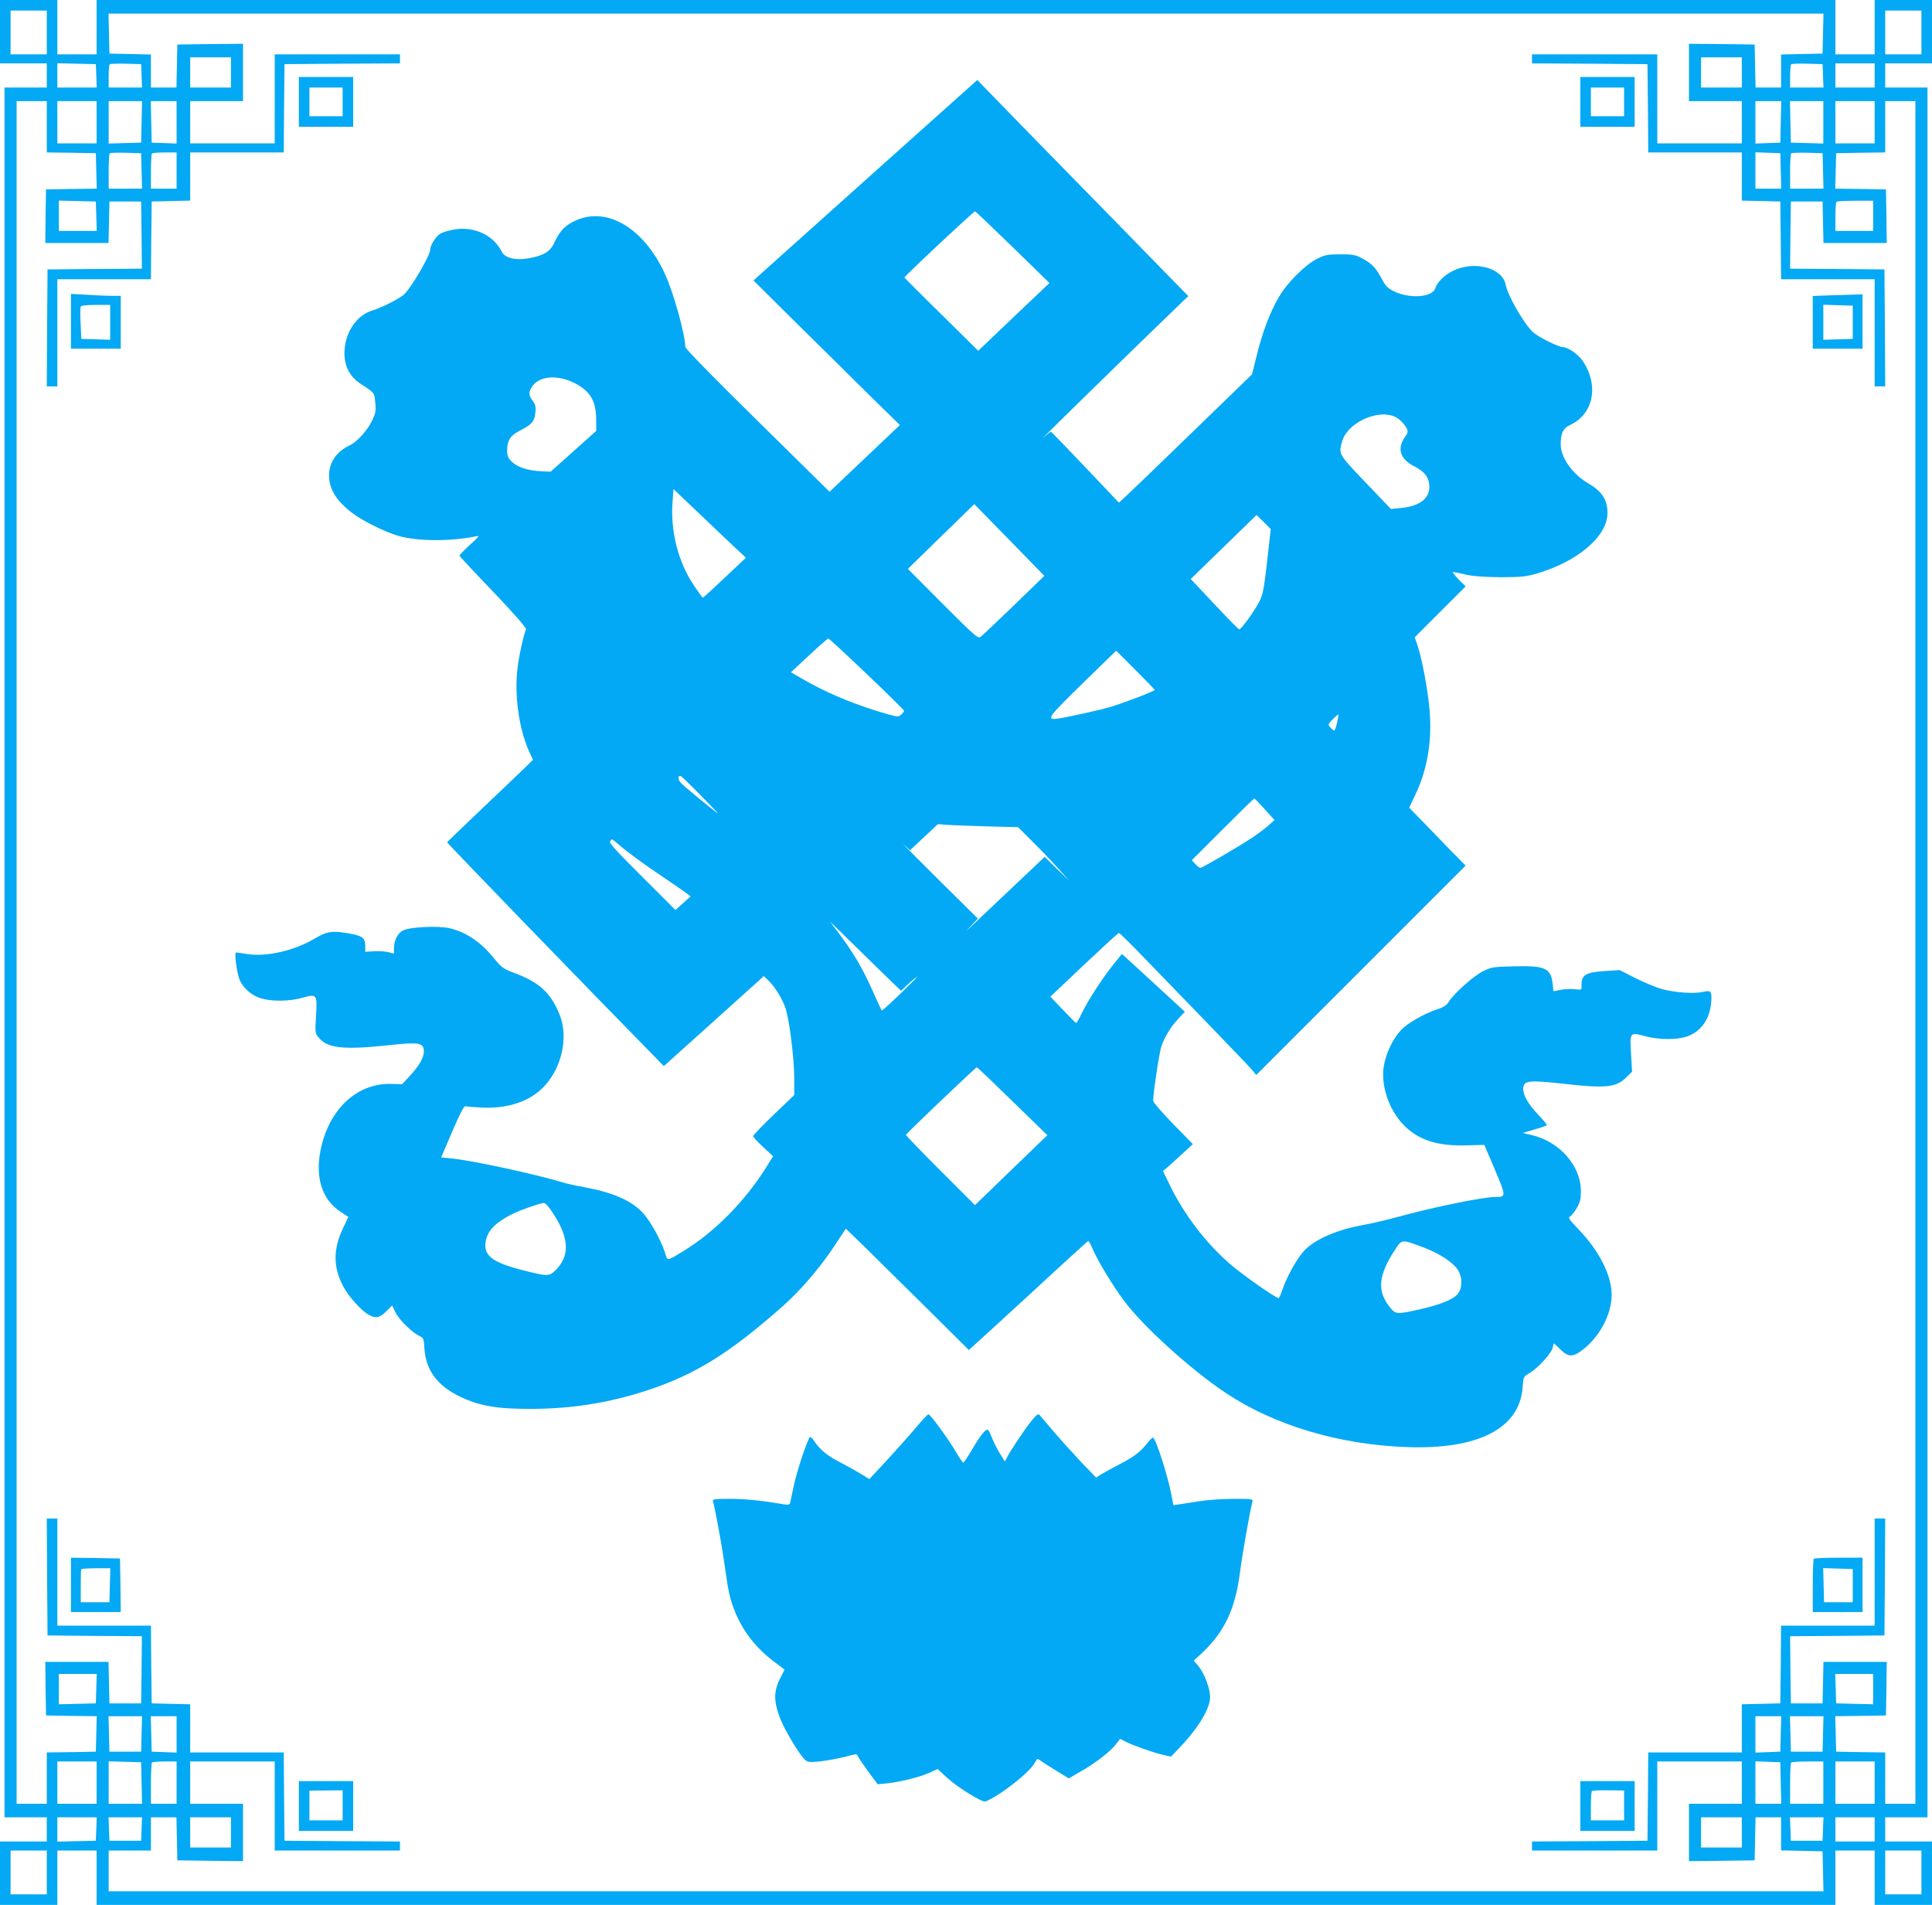
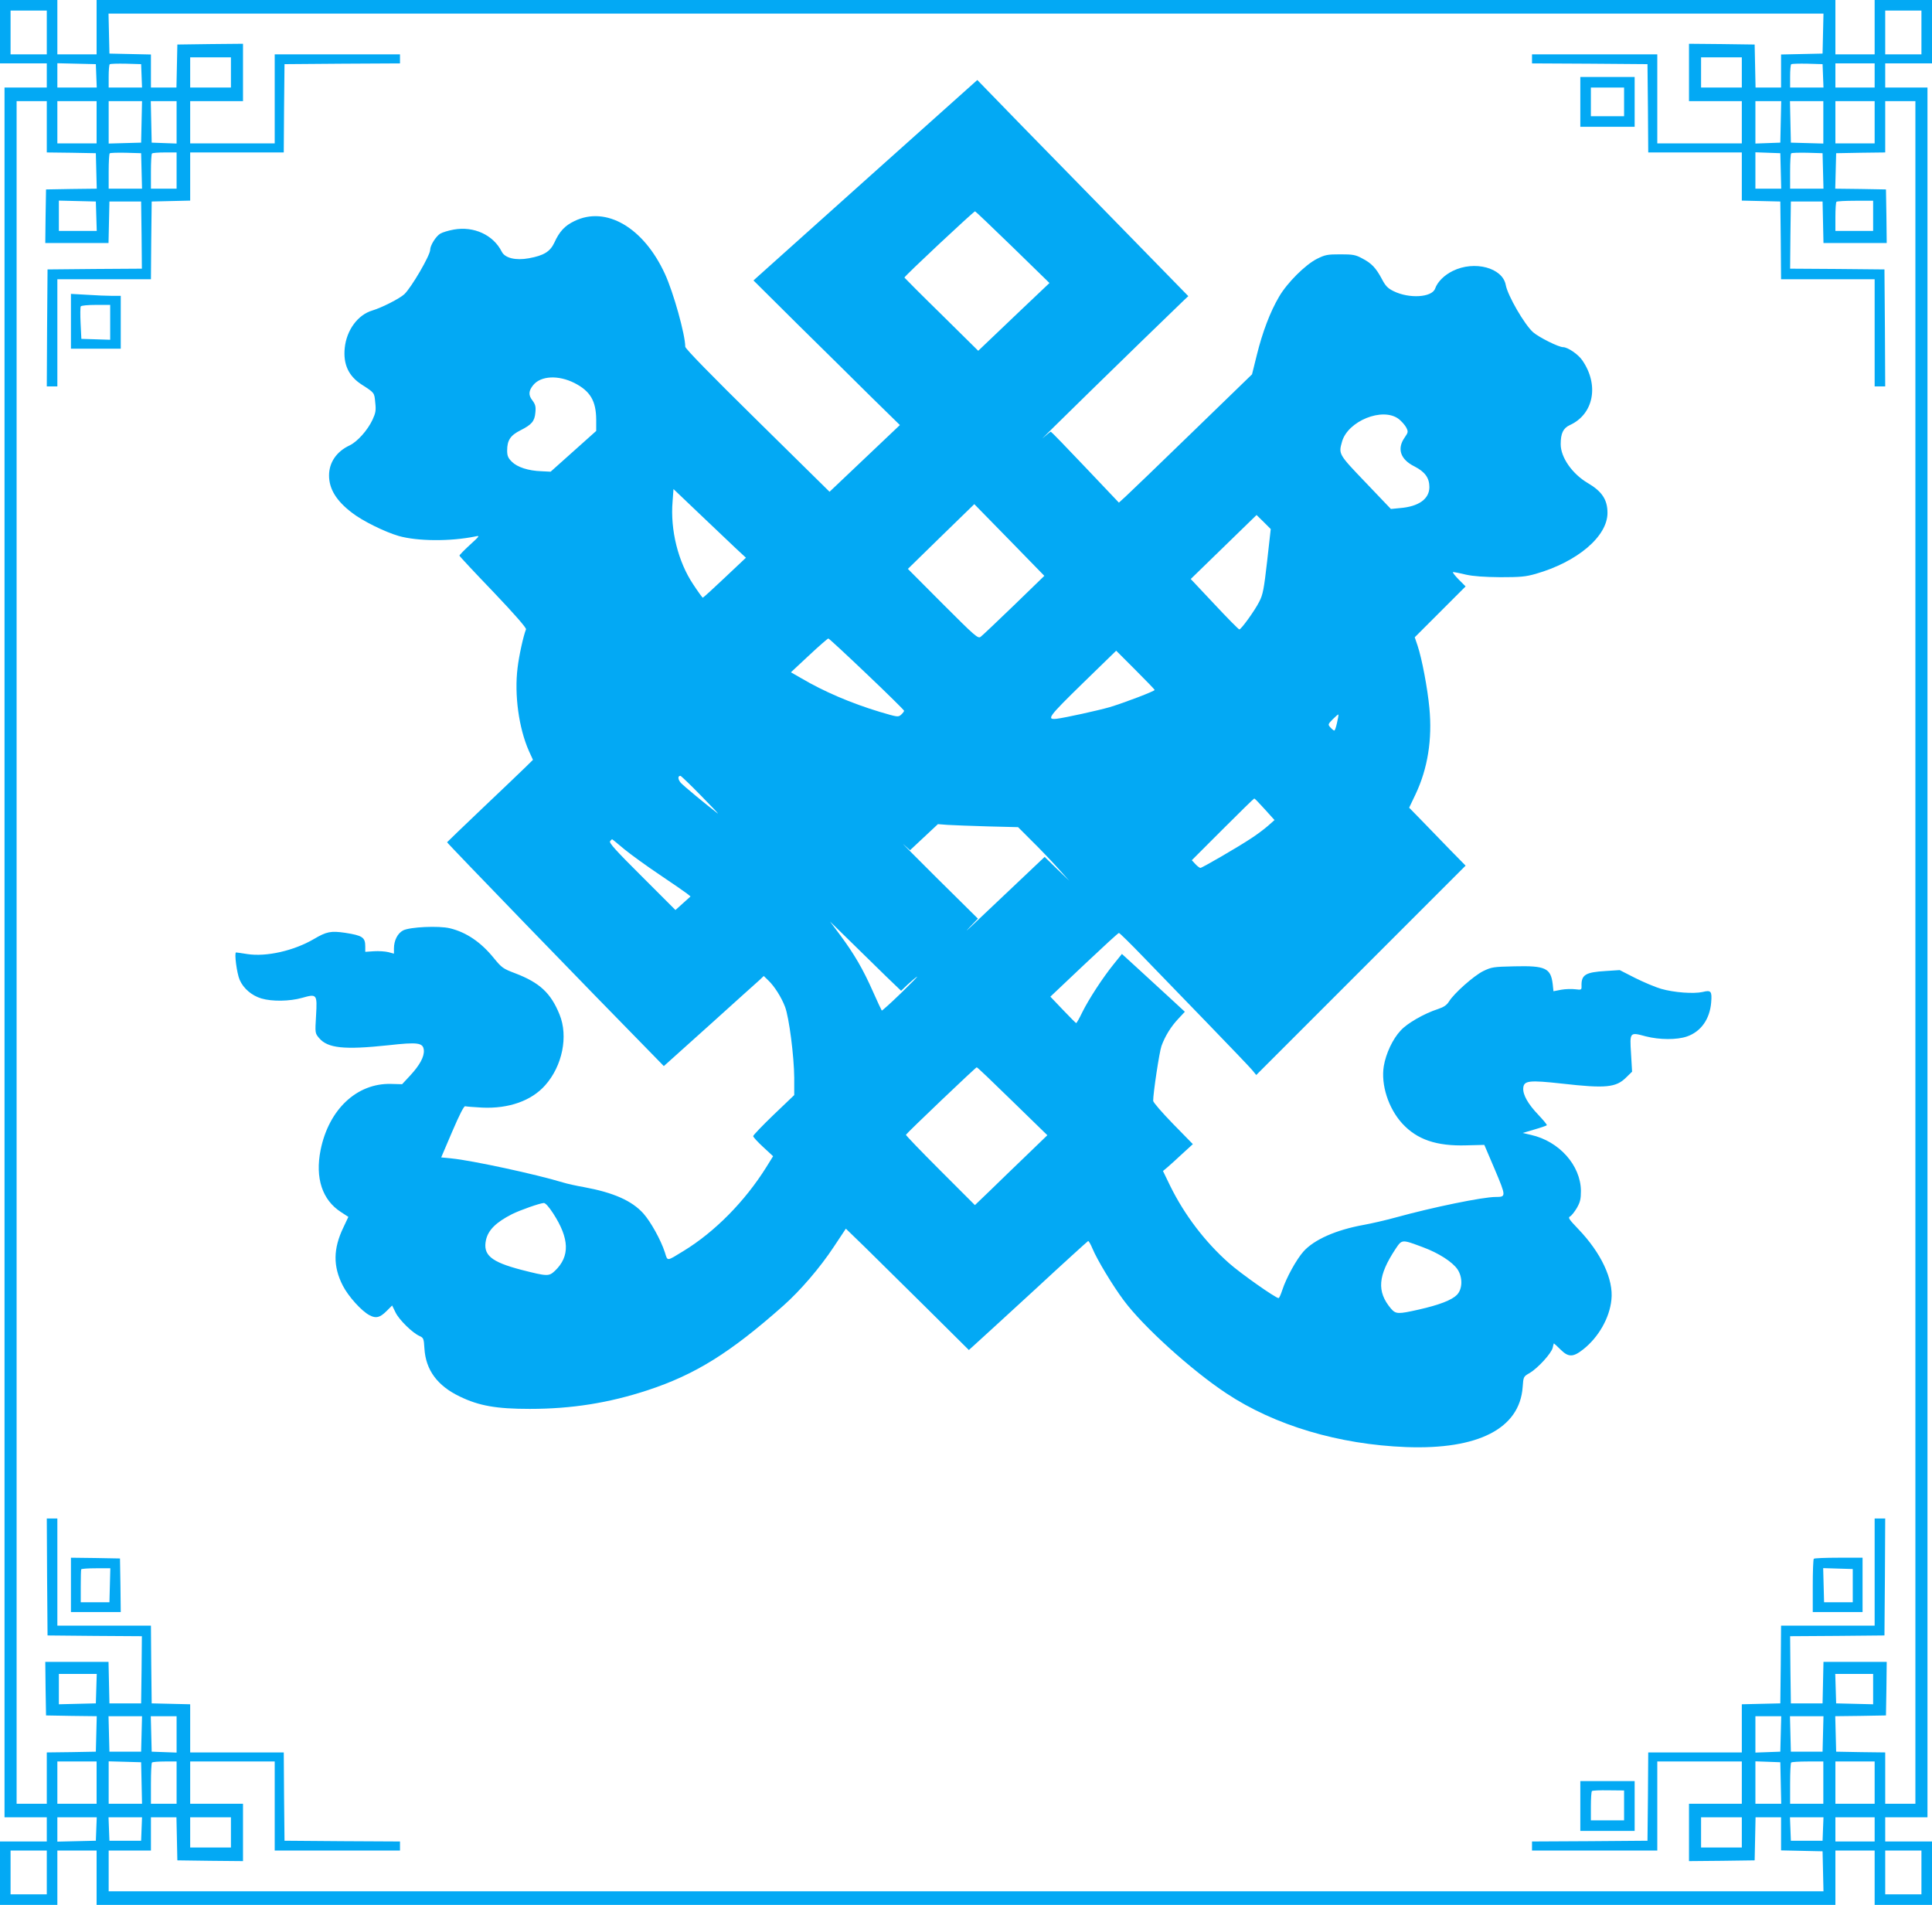
<svg xmlns="http://www.w3.org/2000/svg" version="1.0" width="1280pt" height="1262pt" viewBox="0 0 1280 1262" preserveAspectRatio="xMidYMid meet">
  <g transform="translate(0,1262) scale(0.1,-0.1)" fill="#03a9f4" stroke="none">
    <path d="M0 12410 l0 -210 155 0 155 0 0 -80 0 -80 -140 0 -140 0 0 -5730 0 -5730 140 0 140 0 0 -80 0 -80 -155 0 -155 0 0 -210 0 -210 190 0 190 0 0 180 0 180 130 0 130 0 0 -180 0 -180 5760 0 5760 0 0 180 0 180 130 0 130 0 0 -180 0 -180 190 0 190 0 0 210 0 210 -155 0 -155 0 0 80 0 80 140 0 140 0 0 5730 0 5730 -140 0 -140 0 0 80 0 80 155 0 155 0 0 210 0 210 -190 0 -190 0 0 -180 0 -180 -130 0 -130 0 0 180 0 180 -5760 0 -5760 0 0 -180 0 -180 -130 0 -130 0 0 180 0 180 -190 0 -190 0 0 -210z m310 -5 l0 -145 -120 0 -120 0 0 145 0 145 120 0 120 0 0 -145z m12420 0 l0 -145 -120 0 -120 0 0 145 0 145 120 0 120 0 0 -145z m-652 -7 l-3 -133 -137 -3 -138 -3 0 -109 0 -110 -85 0 -84 0 -3 143 -3 142 -217 3 -218 2 0 -190 0 -190 175 0 175 0 0 -140 0 -140 -280 0 -280 0 0 295 0 295 -415 0 -415 0 0 -30 0 -30 383 -2 382 -3 3 -292 2 -293 310 0 310 0 0 -160 0 -159 128 -3 127 -3 3 -257 2 -258 310 0 310 0 0 -355 0 -355 35 0 35 0 -2 388 -3 387 -313 3 -312 2 2 223 3 222 105 0 105 0 3 -137 3 -138 210 0 209 0 -2 178 -3 177 -168 3 -168 2 3 118 3 117 163 3 162 2 0 170 0 170 100 0 100 0 0 -5640 0 -5640 -100 0 -100 0 0 170 0 170 -162 2 -163 3 -3 117 -3 118 168 2 168 3 3 178 2 177 -209 0 -210 0 -3 -137 -3 -138 -105 0 -105 0 -3 222 -2 223 312 2 313 3 3 388 2 387 -35 0 -35 0 0 -355 0 -355 -310 0 -310 0 -2 -257 -3 -258 -127 -3 -128 -3 0 -159 0 -160 -310 0 -310 0 -2 -292 -3 -293 -382 -3 -383 -2 0 -30 0 -30 415 0 415 0 0 295 0 295 280 0 280 0 0 -140 0 -140 -175 0 -175 0 0 -190 0 -190 218 2 217 3 3 142 3 143 84 0 85 0 0 -110 0 -109 138 -3 137 -3 3 -132 3 -133 -5681 0 -5680 0 0 135 0 135 140 0 140 0 0 110 0 110 85 0 84 0 3 -142 3 -143 218 -3 217 -2 0 190 0 190 -175 0 -175 0 0 140 0 140 280 0 280 0 0 -295 0 -295 415 0 415 0 0 30 0 30 -382 2 -383 3 -3 293 -2 292 -310 0 -310 0 0 160 0 159 -127 3 -128 3 -3 257 -2 258 -310 0 -310 0 0 355 0 355 -35 0 -35 0 2 -388 3 -387 313 -3 312 -2 -2 -223 -3 -222 -105 0 -105 0 -3 138 -3 137 -210 0 -209 0 2 -177 3 -178 168 -3 168 -2 -3 -118 -3 -117 -162 -3 -163 -2 0 -170 0 -170 -100 0 -100 0 0 5640 0 5640 100 0 100 0 0 -170 0 -170 163 -2 162 -3 3 -117 3 -118 -168 -2 -168 -3 -3 -177 -2 -178 209 0 210 0 3 138 3 137 105 0 105 0 3 -222 2 -223 -312 -2 -313 -3 -3 -387 -2 -388 35 0 35 0 0 355 0 355 310 0 310 0 2 258 3 257 128 3 127 3 0 159 0 160 310 0 310 0 2 293 3 292 383 3 382 2 0 30 0 30 -415 0 -415 0 0 -295 0 -295 -280 0 -280 0 0 140 0 140 175 0 175 0 0 190 0 190 -217 -2 -218 -3 -3 -142 -3 -143 -84 0 -85 0 0 110 0 109 -137 3 -138 3 -3 133 -3 132 5681 0 5681 0 -3 -132z m-10548 -258 l0 -100 -135 0 -135 0 0 100 0 100 135 0 135 0 0 -100z m10010 0 l0 -100 -135 0 -135 0 0 100 0 100 135 0 135 0 0 -100z m-10902 -22 l3 -78 -131 0 -130 0 0 80 0 81 128 -3 127 -3 3 -77z m300 0 l3 -78 -111 0 -110 0 0 73 c0 41 3 77 7 81 4 4 52 5 107 4 l101 -3 3 -77z m11140 0 l3 -78 -111 0 -110 0 0 73 c0 41 3 77 7 81 4 4 52 5 107 4 l101 -3 3 -77z m342 2 l0 -80 -130 0 -130 0 0 80 0 80 130 0 130 0 0 -80z m-11780 -310 l0 -140 -130 0 -130 0 0 140 0 140 130 0 130 0 0 -140z m298 3 l-3 -138 -107 -3 -108 -3 0 141 0 140 110 0 111 0 -3 -137z m232 -3 l0 -141 -82 3 -83 3 -3 138 -3 137 86 0 85 0 0 -140z m10628 3 l-3 -138 -82 -3 -83 -3 0 141 0 140 85 0 86 0 -3 -137z m282 -3 l0 -141 -107 3 -108 3 -3 138 -3 137 111 0 110 0 0 -140z m340 0 l0 -140 -130 0 -130 0 0 140 0 140 130 0 130 0 0 -140z m-11482 -322 l3 -118 -111 0 -110 0 0 113 c0 63 3 117 7 121 4 4 52 5 107 4 l101 -3 3 -117z m232 2 l0 -120 -85 0 -85 0 0 113 c0 63 3 117 7 120 3 4 42 7 85 7 l78 0 0 -120z m10628 -2 l3 -118 -86 0 -85 0 0 120 0 121 83 -3 82 -3 3 -117z m280 0 l3 -118 -111 0 -110 0 0 113 c0 63 3 117 7 121 4 4 52 5 107 4 l101 -3 3 -117z m-11440 -300 l3 -98 -126 0 -125 0 0 100 0 101 123 -3 122 -3 3 -97z m11772 2 l0 -100 -125 0 -125 0 0 93 c0 52 3 97 7 100 3 4 60 7 125 7 l118 0 0 -100z m-11772 -9757 l-3 -98 -122 -3 -123 -3 0 101 0 100 125 0 126 0 -3 -97z m11772 -3 l0 -101 -122 3 -123 3 -3 98 -3 97 126 0 125 0 0 -100z m-11472 -297 l-3 -118 -105 0 -105 0 -3 118 -3 117 111 0 111 0 -3 -117z m232 -3 l0 -121 -82 3 -83 3 -3 118 -3 117 86 0 85 0 0 -120z m10628 3 l-3 -118 -82 -3 -83 -3 0 121 0 120 85 0 86 0 -3 -117z m280 0 l-3 -118 -105 0 -105 0 -3 118 -3 117 111 0 111 0 -3 -117z m-11438 -323 l0 -140 -130 0 -130 0 0 140 0 140 130 0 130 0 0 -140z m298 -2 l3 -138 -111 0 -110 0 0 140 0 141 108 -3 107 -3 3 -137z m232 2 l0 -140 -85 0 -85 0 0 133 c0 74 3 137 7 140 3 4 42 7 85 7 l78 0 0 -140z m10628 -2 l3 -138 -86 0 -85 0 0 140 0 141 83 -3 82 -3 3 -137z m282 2 l0 -140 -110 0 -110 0 0 133 c0 74 3 137 7 140 3 4 53 7 110 7 l103 0 0 -140z m340 0 l0 -140 -130 0 -130 0 0 140 0 140 130 0 130 0 0 -140z m-11782 -307 l-3 -78 -127 -3 -128 -3 0 81 0 80 130 0 131 0 -3 -77z m300 0 l-3 -78 -105 0 -105 0 -3 78 -3 77 111 0 111 0 -3 -77z m592 -23 l0 -100 -135 0 -135 0 0 100 0 100 135 0 135 0 0 -100z m10010 0 l0 -100 -135 0 -135 0 0 100 0 100 135 0 135 0 0 -100z m538 23 l-3 -78 -105 0 -105 0 -3 78 -3 77 111 0 111 0 -3 -77z m342 -3 l0 -80 -130 0 -130 0 0 80 0 80 130 0 130 0 0 -80z m-12110 -285 l0 -145 -120 0 -120 0 0 145 0 145 120 0 120 0 0 -145z m12420 0 l0 -145 -120 0 -120 0 0 145 0 145 120 0 120 0 0 -145z" />
-     <path d="M1980 11945 l0 -165 180 0 180 0 0 165 0 165 -180 0 -180 0 0 -165z m290 0 l0 -95 -110 0 -110 0 0 95 0 95 110 0 110 0 0 -95z" />
    <path d="M10470 11945 l0 -165 180 0 180 0 0 165 0 165 -180 0 -180 0 0 -165z m290 0 l0 -95 -110 0 -110 0 0 95 0 95 110 0 110 0 0 -95z" />
    <path d="M5774 11463 c-386 -346 -719 -644 -742 -665 l-40 -36 291 -289 c161 -158 379 -374 485 -479 l194 -190 -233 -221 -233 -221 -478 471 c-304 299 -478 477 -478 490 0 79 -78 360 -135 483 -141 307 -390 452 -600 349 -63 -30 -99 -69 -132 -142 -28 -60 -70 -86 -169 -104 -87 -16 -159 1 -180 44 -56 111 -185 170 -318 146 -34 -6 -74 -18 -89 -27 -29 -17 -67 -78 -67 -107 0 -37 -124 -249 -171 -294 -31 -29 -149 -89 -212 -108 -96 -28 -171 -130 -183 -248 -11 -108 25 -186 111 -242 87 -56 85 -54 91 -119 6 -53 3 -69 -18 -115 -33 -70 -100 -145 -152 -170 -86 -40 -136 -113 -136 -199 0 -89 48 -168 152 -247 69 -54 217 -127 310 -154 124 -35 341 -37 507 -3 32 7 30 4 -37 -57 -38 -35 -69 -67 -68 -70 0 -4 101 -112 224 -240 142 -149 220 -239 217 -248 -18 -45 -47 -178 -56 -256 -22 -178 8 -398 75 -550 l27 -59 -53 -52 c-29 -28 -156 -150 -283 -270 -126 -120 -231 -221 -233 -224 -2 -4 920 -957 1403 -1449 l33 -34 304 273 c167 150 315 285 331 298 l27 26 30 -29 c41 -39 87 -112 111 -175 27 -70 60 -330 61 -470 l0 -115 -136 -130 c-75 -72 -136 -136 -136 -142 0 -6 30 -39 66 -72 l66 -61 -46 -74 c-141 -225 -340 -427 -546 -553 -116 -71 -106 -70 -125 -10 -27 83 -94 203 -142 257 -76 85 -198 139 -393 175 -52 9 -115 23 -140 31 -181 55 -604 146 -736 159 l-71 7 73 171 c48 112 78 171 86 168 7 -2 58 -6 113 -9 175 -8 326 45 417 148 114 128 154 325 95 469 -58 143 -132 211 -294 273 -80 30 -89 37 -140 99 -86 107 -184 173 -292 199 -74 18 -265 9 -310 -14 -37 -19 -61 -67 -61 -120 l0 -34 -37 10 c-21 5 -63 8 -95 6 l-58 -4 0 35 c0 61 -18 73 -133 91 -95 14 -124 8 -207 -41 -133 -78 -315 -119 -440 -100 -38 6 -72 11 -76 11 -13 0 5 -139 24 -182 25 -57 80 -104 144 -123 71 -21 188 -19 269 4 99 28 101 25 93 -117 -7 -116 -7 -117 20 -149 57 -68 167 -79 458 -48 197 22 231 17 236 -32 4 -43 -27 -100 -91 -169 l-53 -57 -75 2 c-226 5 -411 -170 -465 -438 -37 -186 11 -331 135 -411 l49 -32 -33 -70 c-68 -141 -69 -258 -4 -385 36 -71 125 -170 178 -197 42 -22 68 -16 113 29 l36 36 22 -45 c23 -49 112 -136 159 -157 27 -12 29 -17 33 -84 9 -142 86 -246 234 -317 128 -62 243 -82 464 -82 277 0 523 39 782 124 315 104 545 247 897 559 114 101 244 253 334 389 l81 122 131 -127 c71 -71 255 -251 407 -402 l277 -275 43 39 c24 21 200 183 392 359 191 177 351 322 355 324 4 1 17 -21 29 -50 30 -73 135 -247 207 -343 128 -173 450 -464 680 -616 321 -213 746 -339 1191 -356 478 -18 752 123 772 397 5 70 5 70 47 94 55 33 144 131 152 167 3 16 7 29 8 29 1 0 21 -18 43 -40 53 -53 84 -53 152 1 101 80 174 208 186 328 15 135 -69 312 -220 469 -61 64 -69 75 -54 83 10 5 30 31 45 56 22 39 27 58 27 114 -2 169 -144 328 -330 370 l-56 13 78 23 c42 12 79 25 82 28 3 3 -22 33 -55 68 -70 73 -105 135 -101 180 5 48 39 52 257 28 290 -33 358 -26 425 41 l39 38 -7 120 c-9 143 -9 143 98 114 90 -23 205 -24 272 -1 93 32 152 115 161 226 6 75 -1 83 -57 69 -59 -13 -188 -4 -275 21 -38 11 -116 44 -172 72 l-102 52 -93 -6 c-134 -8 -162 -25 -160 -99 1 -26 -1 -27 -41 -22 -23 3 -65 2 -93 -3 l-52 -10 -5 48 c-13 105 -48 122 -253 117 -141 -3 -152 -5 -208 -32 -62 -31 -192 -146 -226 -201 -15 -24 -34 -37 -73 -50 -90 -29 -204 -94 -247 -142 -53 -56 -98 -153 -112 -236 -20 -123 30 -279 122 -380 98 -107 227 -151 425 -145 l119 3 70 -164 c75 -178 75 -181 5 -181 -85 0 -416 -68 -659 -135 -69 -19 -165 -41 -215 -50 -183 -33 -328 -97 -399 -176 -47 -53 -114 -174 -141 -257 -9 -28 -20 -52 -24 -52 -20 0 -254 165 -329 232 -158 140 -294 318 -389 511 l-48 99 30 25 c17 14 61 55 99 90 l69 63 -132 135 c-72 74 -131 142 -131 152 0 52 41 324 55 363 23 64 62 128 112 181 l43 46 -105 97 c-58 53 -152 139 -208 191 l-104 95 -54 -67 c-73 -90 -166 -233 -209 -320 -19 -40 -37 -71 -40 -71 -3 0 -42 40 -88 88 l-83 87 223 211 c123 116 226 211 231 211 4 1 76 -70 160 -157 83 -86 274 -283 423 -437 149 -154 284 -295 299 -313 l28 -34 694 694 693 693 -103 105 c-56 58 -140 144 -186 192 l-85 87 42 88 c81 171 112 364 92 573 -12 128 -49 325 -78 412 l-19 56 168 168 169 169 -47 47 c-26 27 -42 48 -36 48 7 0 45 -7 85 -17 50 -11 122 -16 228 -17 132 0 167 3 234 22 276 79 476 248 476 404 0 88 -37 143 -131 198 -103 61 -179 170 -179 257 0 72 16 106 61 127 158 72 195 266 82 429 -27 40 -97 87 -127 87 -30 0 -160 65 -199 99 -57 51 -168 242 -181 313 -21 114 -207 164 -351 93 -57 -28 -101 -72 -117 -117 -21 -59 -172 -68 -275 -17 -39 19 -54 35 -78 81 -39 73 -68 104 -130 136 -44 24 -62 27 -145 27 -86 0 -101 -3 -155 -30 -77 -39 -197 -158 -251 -251 -59 -100 -110 -235 -147 -385 l-32 -129 -395 -383 c-217 -211 -416 -402 -441 -425 l-46 -42 -223 235 c-122 129 -225 235 -228 235 -3 0 -24 -17 -47 -37 -102 -95 645 635 929 908 l29 27 -634 649 c-349 356 -663 678 -699 716 l-65 67 -701 -627z m935 -480 l244 -238 -194 -184 c-107 -102 -213 -203 -236 -225 l-42 -40 -243 240 c-134 131 -244 242 -246 245 -3 7 458 438 468 439 3 0 115 -107 249 -237z m-2904 -900 c106 -54 144 -119 145 -243 l0 -75 -151 -135 -151 -135 -61 3 c-87 3 -160 27 -196 63 -25 25 -31 39 -31 75 0 67 22 100 88 133 75 38 94 60 99 118 4 40 0 54 -21 82 -26 34 -24 62 7 100 51 62 166 67 272 14z m5462 -239 c18 -14 40 -39 49 -55 15 -29 14 -33 -10 -68 -52 -74 -28 -145 65 -191 70 -36 99 -76 99 -137 0 -78 -70 -129 -194 -139 l-61 -6 -167 175 c-180 188 -180 188 -157 270 38 138 270 232 376 151z m-4395 -854 l70 -65 -140 -132 c-77 -73 -143 -133 -146 -133 -2 0 -31 39 -63 88 -100 149 -153 360 -137 550 l6 82 170 -162 c94 -90 202 -192 240 -228z m1846 -380 c-111 -107 -210 -201 -221 -209 -18 -13 -36 3 -251 218 l-231 232 220 215 220 214 232 -237 232 -238 -201 -195z m1677 291 c-21 -184 -28 -221 -52 -267 -29 -58 -120 -184 -132 -184 -5 0 -79 75 -165 167 l-157 167 218 212 218 212 47 -46 47 -47 -24 -214z m-2652 -747 c136 -129 247 -239 247 -243 0 -4 -9 -16 -20 -26 -19 -17 -24 -16 -142 19 -189 57 -371 135 -520 223 l-68 39 120 112 c66 62 124 112 128 112 4 0 119 -106 255 -236z m1907 -105 c0 -8 -196 -83 -298 -114 -77 -22 -294 -70 -352 -77 -69 -7 -54 13 171 233 l224 218 127 -127 c70 -70 128 -130 128 -133z m1208 -218 c-6 -28 -14 -51 -18 -51 -4 0 -15 9 -25 20 -18 20 -18 21 15 55 19 19 35 33 37 31 2 -1 -2 -26 -9 -55z m-4213 -483 c72 -73 121 -125 110 -117 -85 65 -224 181 -244 202 -20 23 -22 47 -3 47 4 0 66 -59 137 -132z m3735 -90 l64 -71 -43 -38 c-24 -21 -73 -58 -110 -82 -87 -58 -327 -197 -338 -197 -5 0 -20 11 -33 25 l-24 26 204 204 c113 113 207 205 210 205 3 0 34 -32 70 -72z m-1835 -113 l200 -5 88 -88 c49 -48 125 -127 170 -177 l81 -90 -82 79 -81 79 -188 -178 c-340 -323 -359 -340 -306 -285 l52 54 -267 264 c-147 146 -248 248 -225 227 l42 -38 92 86 93 87 65 -5 c36 -2 156 -7 266 -10z m-2409 -151 c44 -36 149 -112 234 -169 85 -57 166 -113 180 -124 l25 -20 -50 -45 -50 -45 -222 222 c-171 170 -220 224 -211 234 6 7 12 13 13 13 2 0 38 -30 81 -66z m1736 -844 l98 -94 42 40 c24 22 52 46 63 53 11 7 -36 -41 -105 -108 -68 -66 -126 -118 -128 -116 -2 2 -29 59 -59 127 -65 147 -124 248 -216 372 l-68 91 138 -135 c76 -74 182 -178 235 -230z m836 -826 l231 -225 -142 -137 c-78 -75 -186 -179 -240 -232 l-98 -94 -229 229 c-127 127 -229 233 -228 237 4 10 462 447 469 447 4 1 110 -101 237 -225z m-3043 -743 c108 -167 112 -284 12 -380 -41 -38 -49 -38 -222 6 -203 53 -257 99 -235 199 15 65 66 116 172 170 54 27 185 73 211 74 11 0 34 -26 62 -69z m5765 -225 c102 -38 192 -96 226 -145 36 -53 34 -132 -4 -170 -34 -34 -115 -66 -252 -97 -138 -31 -152 -31 -185 7 -95 113 -86 218 31 395 43 64 40 64 184 10z" />
    <path d="M470 10492 l0 -182 165 0 165 0 0 175 0 175 -58 0 c-33 0 -107 3 -165 7 l-107 6 0 -181z m260 -7 l0 -116 -95 3 -96 3 -5 103 c-3 56 -2 107 1 112 3 6 49 10 101 10 l94 0 0 -115z" />
-     <path d="M12113 10663 l-103 -4 0 -174 0 -175 165 0 165 0 0 180 0 180 -62 -2 c-35 -1 -109 -4 -165 -5z m162 -178 l0 -110 -97 -3 -98 -3 0 116 0 116 98 -3 97 -3 0 -110z" />
-     <path d="M6834 3207 c-49 -62 -134 -189 -159 -236 l-17 -34 -34 54 c-18 30 -41 74 -50 99 -10 25 -21 49 -25 54 -14 16 -47 -23 -105 -121 -30 -51 -58 -93 -62 -93 -4 0 -27 33 -50 73 -52 88 -168 247 -181 247 -5 0 -42 -39 -82 -87 -41 -49 -127 -145 -191 -215 l-118 -127 -63 38 c-34 21 -99 57 -144 80 -77 40 -125 81 -164 141 -9 14 -20 22 -23 19 -17 -16 -87 -226 -106 -319 -13 -58 -24 -111 -26 -119 -3 -10 -14 -12 -42 -7 -140 24 -253 36 -355 36 -108 0 -118 -2 -113 -17 12 -41 56 -277 71 -383 9 -63 21 -144 27 -180 34 -203 141 -376 308 -500 l68 -51 -31 -62 c-42 -83 -41 -151 2 -263 31 -79 130 -243 167 -275 16 -14 31 -15 99 -8 44 5 115 18 159 29 43 12 80 19 81 18 2 -2 11 -17 21 -34 11 -17 42 -61 69 -98 l50 -67 60 6 c87 9 213 40 280 69 l57 26 63 -58 c72 -66 233 -165 254 -157 93 36 295 194 327 257 15 28 16 29 37 14 12 -9 59 -39 105 -67 l83 -51 72 42 c100 56 200 133 237 180 l31 40 37 -19 c52 -26 176 -70 243 -86 l57 -13 50 52 c117 121 195 242 208 324 9 60 -35 181 -88 238 l-19 22 57 53 c147 139 218 291 249 530 13 105 63 392 82 467 5 22 5 22 -123 22 -71 0 -174 -7 -229 -16 -55 -8 -116 -18 -136 -21 l-35 -5 -13 68 c-21 116 -101 367 -121 379 -4 3 -20 -11 -34 -30 -47 -61 -89 -94 -181 -142 -49 -25 -106 -57 -127 -69 l-36 -23 -94 97 c-51 54 -133 145 -182 202 -49 58 -94 110 -100 117 -8 8 -22 -2 -52 -40z" />
    <path d="M470 2120 l0 -180 165 0 165 0 -2 178 -3 177 -162 3 -163 2 0 -180z m258 -2 l-3 -113 -95 0 -95 0 0 105 c0 58 1 108 3 113 2 4 46 7 98 7 l95 0 -3 -112z" />
    <path d="M12017 2293 c-4 -3 -7 -84 -7 -180 l0 -173 165 0 165 0 0 180 0 180 -158 0 c-87 0 -162 -3 -165 -7z m258 -178 l0 -110 -95 0 -95 0 -3 113 -3 113 98 -3 98 -3 0 -110z" />
-     <path d="M1980 655 l0 -165 180 0 180 0 0 165 0 165 -180 0 -180 0 0 -165z m290 4 l0 -99 -110 0 -110 0 0 99 0 98 110 1 110 1 0 -100z" />
    <path d="M10470 655 l0 -165 180 0 180 0 0 165 0 165 -180 0 -180 0 0 -165z m290 4 l0 -99 -110 0 -110 0 0 93 c0 52 3 97 7 101 4 4 54 6 110 5 l103 -1 0 -99z" />
  </g>
</svg>